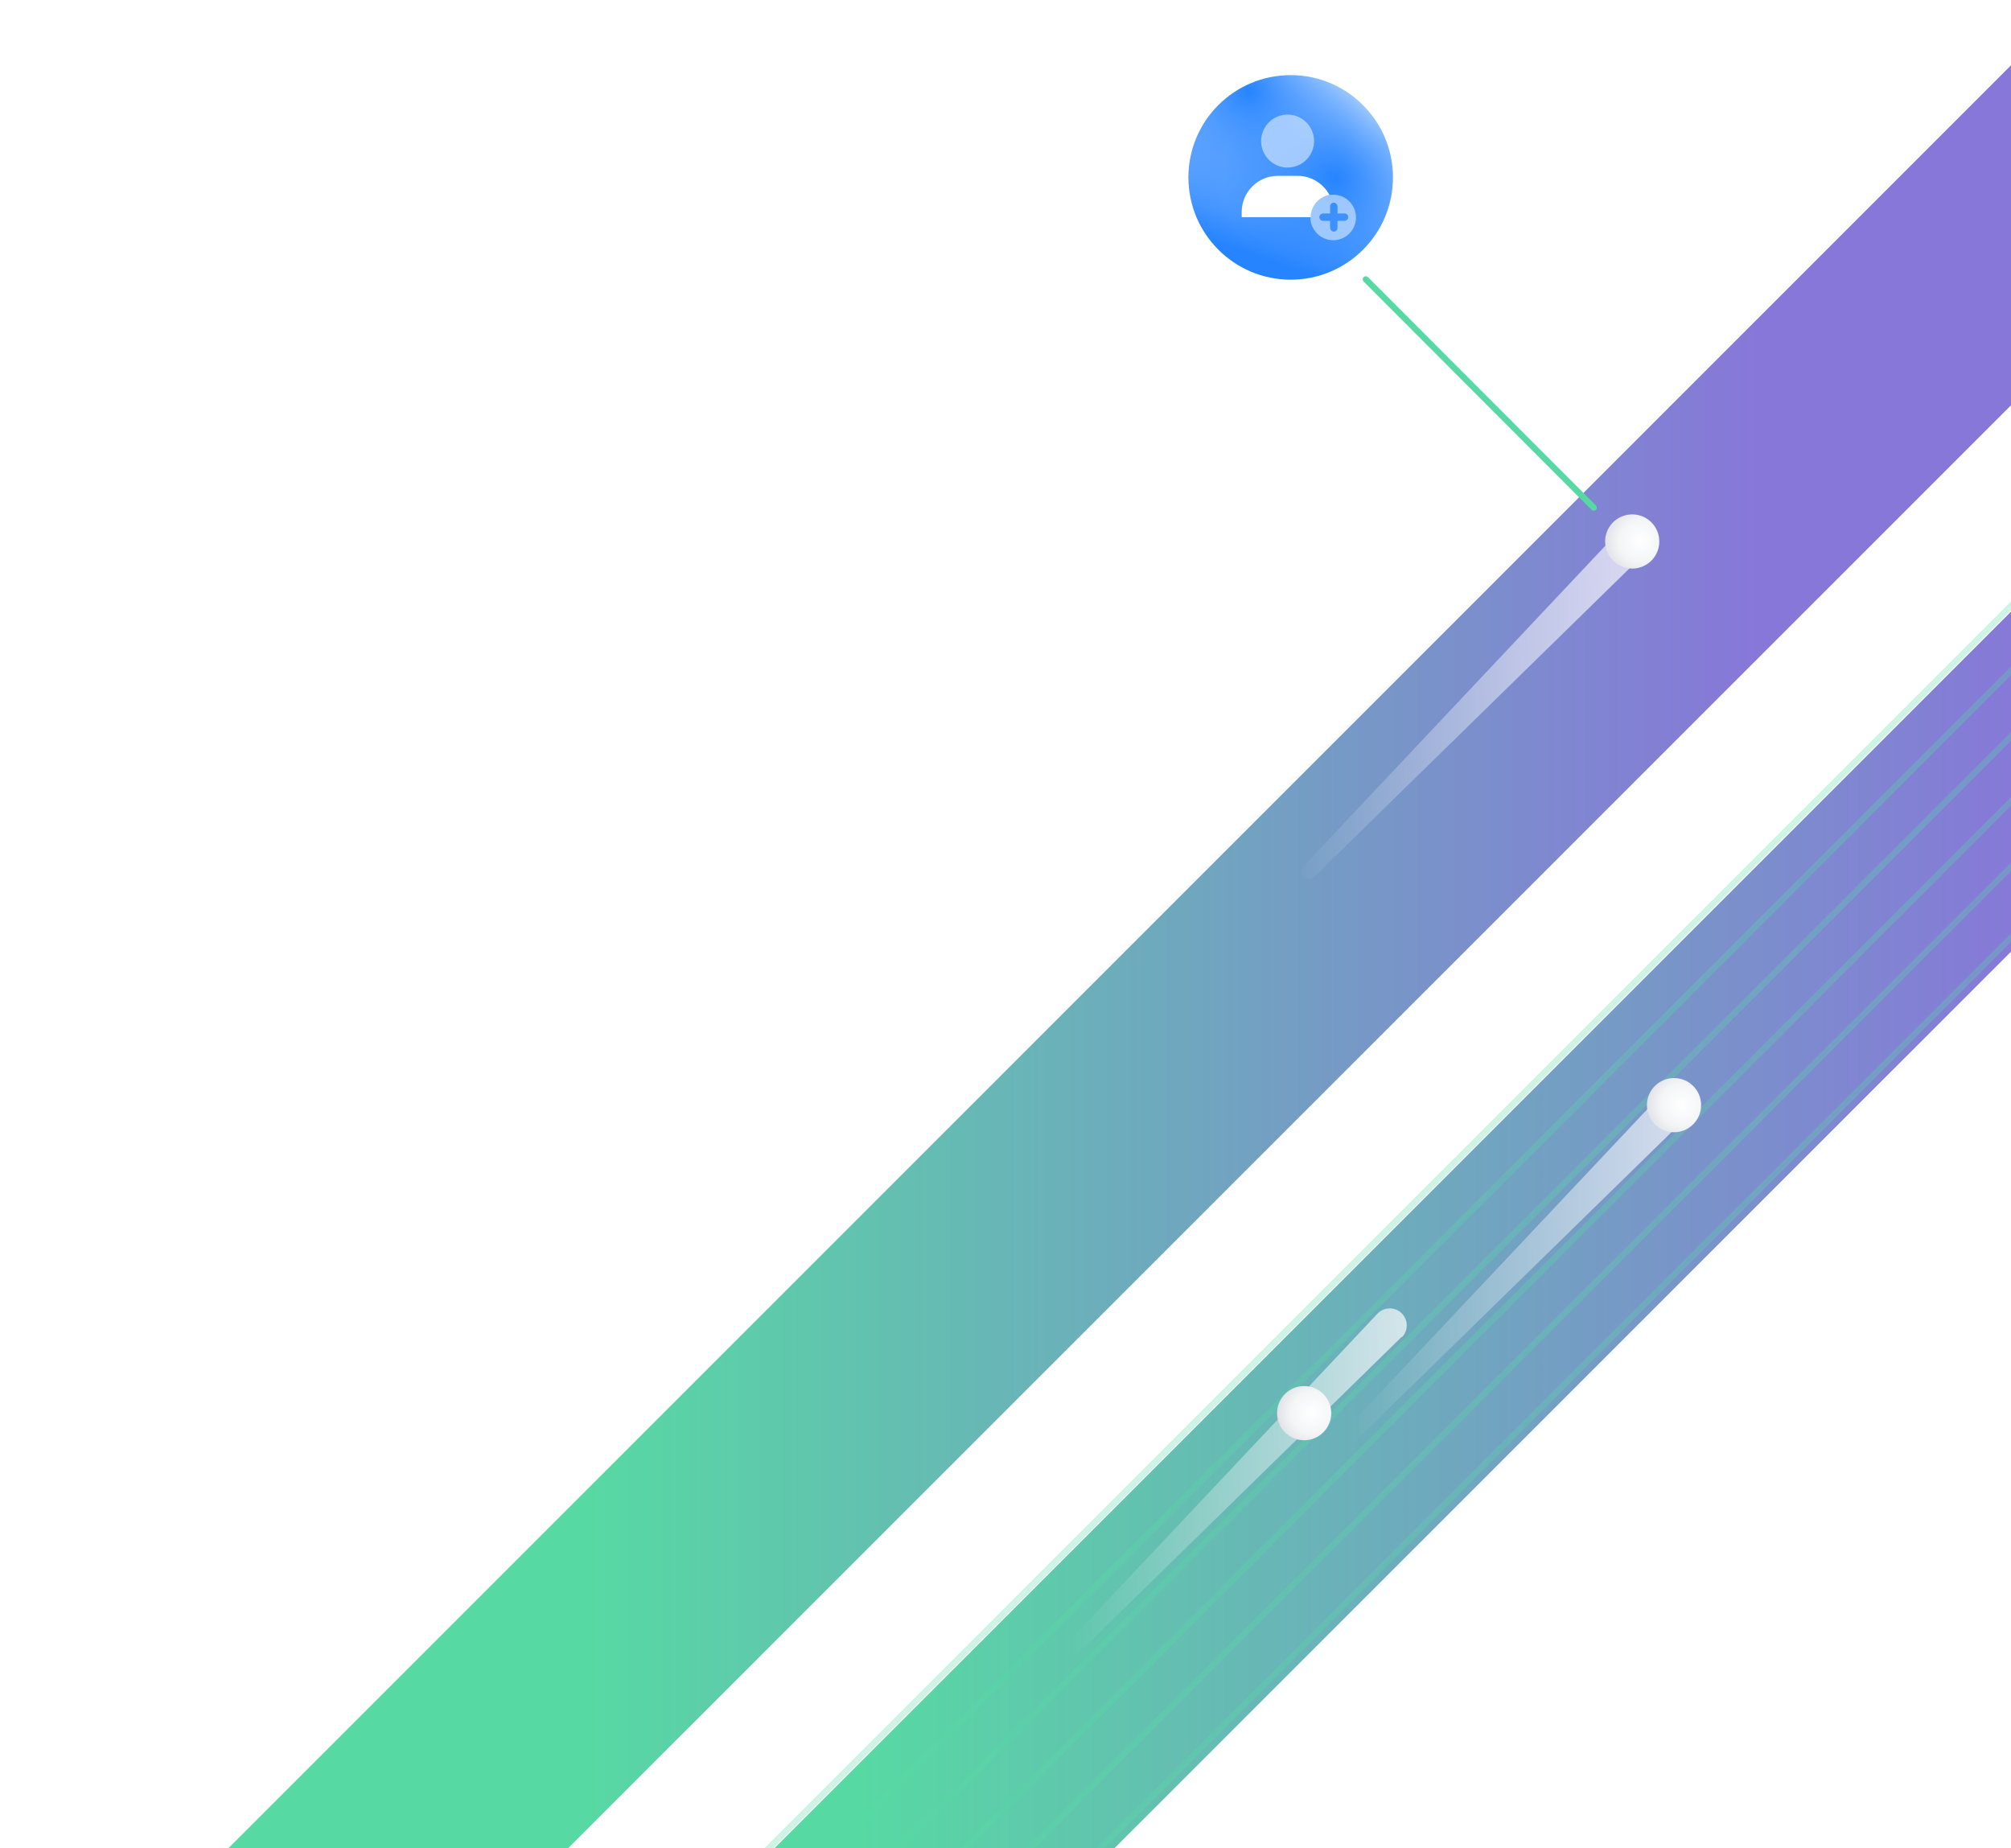
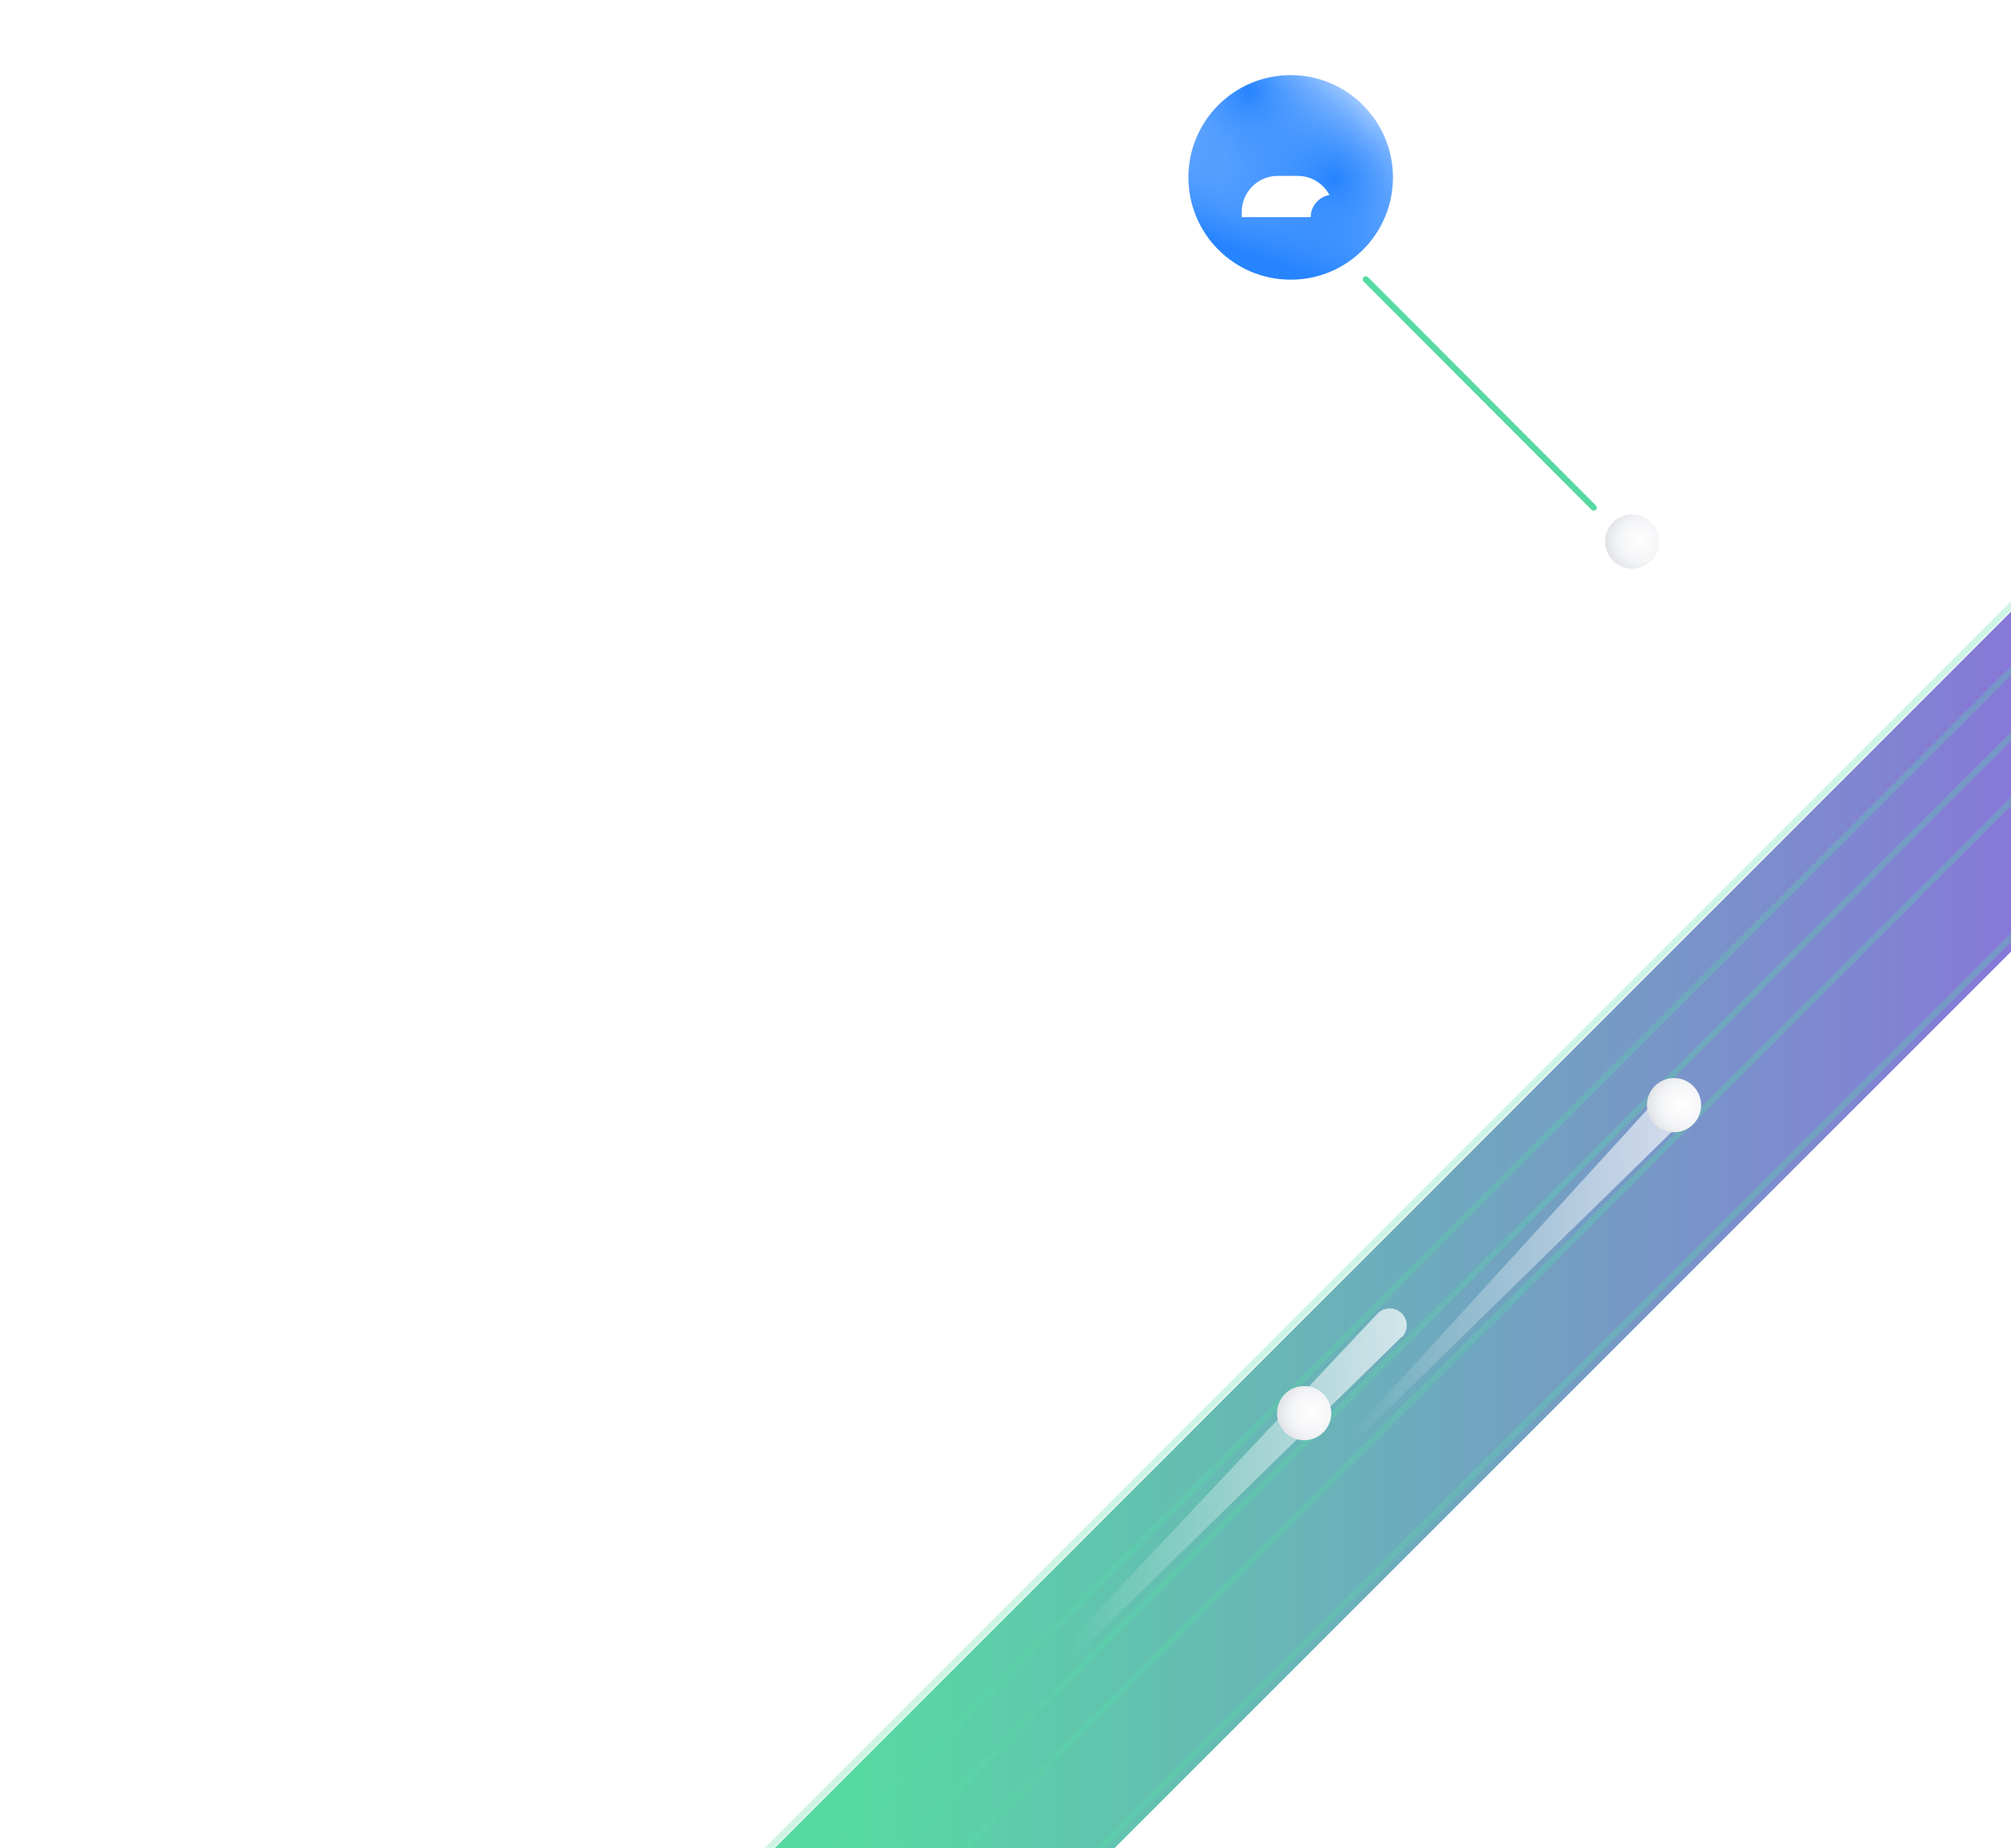
<svg xmlns="http://www.w3.org/2000/svg" width="653" height="600" viewBox="0 0 653 600" fill="none">
  <g clip-path="url(#clip0)">
    <g filter="url(#filter0_d)">
      <path d="M143.9 814.999L88.7 759.799L794.9 53.699L850.1 108.899L143.9 814.999Z" fill="url(#paint0_linear)" />
    </g>
    <g filter="url(#filter1_d)">
-       <path d="M55.2 726.3L0 671.2L706.2 -35L761.4 20.2L55.2 726.3Z" fill="url(#paint1_linear)" />
-     </g>
+       </g>
    <path d="M531.6 182.1L426.7 284.7C425.7 285.6 424.2 285.6 423.2 284.7C422.3 283.8 422.3 282.3 423.2 281.3L523.8 174.5C525.9 172.3 529.4 172.2 531.6 174.3C533.8 176.4 533.9 179.9 531.8 182.1C531.7 182 531.6 182.1 531.6 182.1Z" fill="url(#paint2_linear)" />
    <path d="M530 184.6C534.86 184.6 538.8 180.66 538.8 175.8C538.8 170.94 534.86 167 530 167C525.14 167 521.2 170.94 521.2 175.8C521.2 180.66 525.14 184.6 530 184.6Z" fill="url(#paint3_radial)" />
    <path opacity="0.3" d="M195.3 762.102L715.3 242.102" stroke="#57D9A3" stroke-width="2" stroke-miterlimit="10" />
    <path opacity="0.3" d="M263.4 628.7L682.6 209.5" stroke="#57D9A3" stroke-width="2" stroke-miterlimit="10" />
-     <path opacity="0.3" d="M703.8 230.602L274 660.502" stroke="#57D9A3" stroke-width="2" stroke-miterlimit="10" />
    <path opacity="0.3" d="M231.6 618.101L661.4 188.301" stroke="#57D9A3" stroke-width="2" stroke-miterlimit="10" />
    <path opacity="0.3" d="M693.2 220L274 639.3" stroke="#57D9A3" stroke-width="2" stroke-miterlimit="10" />
    <path opacity="0.3" d="M252.8 618.101L672 198.801" stroke="#57D9A3" stroke-width="2" stroke-miterlimit="10" />
    <path d="M455.075 434.102L350.175 536.702C349.175 537.602 347.675 537.602 346.675 536.702C345.775 535.802 345.775 534.302 346.675 533.302L447.275 426.502C449.375 424.302 452.875 424.202 455.075 426.302C457.275 428.402 457.375 431.902 455.275 434.102C455.175 434.002 455.175 434.102 455.075 434.102Z" fill="url(#paint4_linear)" />
    <path d="M423.475 467.6C428.335 467.6 432.275 463.66 432.275 458.8C432.275 453.94 428.335 450 423.475 450C418.615 450 414.675 453.94 414.675 458.8C414.675 463.66 418.615 467.6 423.475 467.6Z" fill="url(#paint5_radial)" />
-     <path d="M545.175 365.201L440.175 467.801C439.175 468.701 437.675 468.701 436.675 467.801C435.775 466.901 435.775 465.401 436.675 464.401L537.275 357.601C539.375 355.401 542.875 355.301 545.075 357.401C547.275 359.501 547.375 363.001 545.275 365.201C545.275 365.101 545.175 365.101 545.175 365.201Z" fill="url(#paint6_linear)" />
+     <path d="M545.175 365.201L440.175 467.801C439.175 468.701 437.675 468.701 436.675 467.801L537.275 357.601C539.375 355.401 542.875 355.301 545.075 357.401C547.275 359.501 547.375 363.001 545.275 365.201C545.275 365.101 545.175 365.101 545.175 365.201Z" fill="url(#paint6_linear)" />
    <path d="M543.575 367.6C548.435 367.6 552.375 363.66 552.375 358.8C552.375 353.94 548.435 350 543.575 350C538.715 350 534.775 353.94 534.775 358.8C534.775 363.66 538.715 367.6 543.575 367.6Z" fill="url(#paint7_radial)" />
    <path d="M443.5 90.699L517.5 164.799" stroke="#57D9A3" stroke-width="2" stroke-miterlimit="10" stroke-linecap="round" />
    <path d="M419.1 90.8C437.436 90.8 452.3 75.936 452.3 57.6C452.3 39.264 437.436 24.4 419.1 24.4C400.764 24.4 385.9 39.264 385.9 57.6C385.9 75.936 400.764 90.8 419.1 90.8Z" fill="url(#paint8_radial)" />
    <path d="M419.1 90.8C437.436 90.8 452.3 75.936 452.3 57.6C452.3 39.264 437.436 24.4 419.1 24.4C400.764 24.4 385.9 39.264 385.9 57.6C385.9 75.936 400.764 90.8 419.1 90.8Z" fill="url(#paint9_radial)" />
    <path d="M419.1 90.8C437.436 90.8 452.3 75.936 452.3 57.6C452.3 39.264 437.436 24.4 419.1 24.4C400.764 24.4 385.9 39.264 385.9 57.6C385.9 75.936 400.764 90.8 419.1 90.8Z" fill="url(#paint10_linear)" />
-     <path opacity="0.5" fill-rule="evenodd" clip-rule="evenodd" d="M432.9 78.001C437 78.001 440.3 74.701 440.3 70.601C440.3 66.501 437 63.201 432.9 63.201C428.8 63.201 425.5 66.501 425.5 70.601C425.5 74.701 428.9 78.001 432.9 78.001ZM434.3 74.001C434.3 74.601 433.8 75.201 433.1 75.201C432.5 75.201 432 74.701 431.9 74.101V74.001V71.701H429.6C429 71.701 428.4 71.201 428.4 70.501C428.4 69.901 428.9 69.401 429.5 69.301H429.6H431.9V67.001C431.9 66.401 432.4 65.801 433.1 65.801C433.7 65.801 434.2 66.301 434.3 66.901V67.001V69.301H436.6C437.2 69.301 437.8 69.801 437.8 70.501C437.8 71.101 437.3 71.601 436.7 71.701H436.6H434.3V74.001Z" fill="white" />
    <path d="M431.7 63.302C429.7 59.602 425.8 57.102 421.4 57.102H414.9C408.4 57.102 403.2 62.402 403.2 68.802V70.502H425.6C425.6 67.002 428.2 63.902 431.7 63.302Z" fill="white" />
-     <path opacity="0.5" d="M418.1 54.401C422.85 54.401 426.7 50.551 426.7 45.801C426.7 41.051 422.85 37.201 418.1 37.201C413.35 37.201 409.5 41.051 409.5 45.801C409.5 50.551 413.35 54.401 418.1 54.401Z" fill="white" />
  </g>
  <defs>
    <filter id="filter0_d" x="71.7" y="39.699" width="795.4" height="795.3" filterUnits="userSpaceOnUse" color-interpolation-filters="sRGB">
      <feFlood flood-opacity="0" result="BackgroundImageFix" />
      <feColorMatrix in="SourceAlpha" type="matrix" values="0 0 0 0 0 0 0 0 0 0 0 0 0 0 0 0 0 0 127 0" />
      <feOffset dy="3" />
      <feGaussianBlur stdDeviation="8.5" />
      <feColorMatrix type="matrix" values="0 0 0 0 0.035 0 0 0 0 0.118 0 0 0 0 0.259 0 0 0 0.15 0" />
      <feBlend mode="normal" in2="BackgroundImageFix" result="effect1_dropShadow" />
      <feBlend mode="normal" in="SourceGraphic" in2="effect1_dropShadow" result="shape" />
    </filter>
    <filter id="filter1_d" x="-17" y="-49" width="795.4" height="795.3" filterUnits="userSpaceOnUse" color-interpolation-filters="sRGB">
      <feFlood flood-opacity="0" result="BackgroundImageFix" />
      <feColorMatrix in="SourceAlpha" type="matrix" values="0 0 0 0 0 0 0 0 0 0 0 0 0 0 0 0 0 0 127 0" />
      <feOffset dy="3" />
      <feGaussianBlur stdDeviation="8.5" />
      <feColorMatrix type="matrix" values="0 0 0 0 0.035 0 0 0 0 0.118 0 0 0 0 0.259 0 0 0 0.15 0" />
      <feBlend mode="normal" in2="BackgroundImageFix" result="effect1_dropShadow" />
      <feBlend mode="normal" in="SourceGraphic" in2="effect1_dropShadow" result="shape" />
    </filter>
    <linearGradient id="paint0_linear" x1="88.724" y1="434.383" x2="850.044" y2="434.383" gradientUnits="userSpaceOnUse">
      <stop offset="0.25" stop-color="#57D9A3" />
      <stop offset="0.75" stop-color="#8777D9" />
    </linearGradient>
    <linearGradient id="paint1_linear" x1="0" y1="345.66" x2="761.32" y2="345.66" gradientUnits="userSpaceOnUse">
      <stop offset="0.25" stop-color="#57D9A3" />
      <stop offset="0.75" stop-color="#8777D9" />
    </linearGradient>
    <linearGradient id="paint2_linear" x1="533.923" y1="228.283" x2="418.786" y2="229.824" gradientUnits="userSpaceOnUse">
      <stop stop-color="white" stop-opacity="0.7" />
      <stop offset="0.016" stop-color="white" stop-opacity="0.691" />
      <stop offset="0.356" stop-color="white" stop-opacity="0.5" />
      <stop offset="1" stop-color="white" stop-opacity="0" />
    </linearGradient>
    <radialGradient id="paint3_radial" cx="0" cy="0" r="1" gradientUnits="userSpaceOnUse" gradientTransform="translate(532.601 175.588) rotate(178.515) scale(11.686)">
      <stop stop-color="white" />
      <stop offset="0.592" stop-color="#F4F5F7" />
      <stop offset="1" stop-color="#DFE1E5" />
    </radialGradient>
    <linearGradient id="paint4_linear" x1="457.414" y1="480.287" x2="342.277" y2="481.828" gradientUnits="userSpaceOnUse">
      <stop stop-color="white" stop-opacity="0.7" />
      <stop offset="0.954" stop-color="white" stop-opacity="0" />
    </linearGradient>
    <radialGradient id="paint5_radial" cx="0" cy="0" r="1" gradientUnits="userSpaceOnUse" gradientTransform="translate(426.088 458.6) rotate(178.515) scale(11.686)">
      <stop stop-color="white" />
      <stop offset="0.592" stop-color="#F4F5F7" />
      <stop offset="1" stop-color="#DFE1E5" />
    </radialGradient>
    <linearGradient id="paint6_linear" x1="547.475" y1="411.338" x2="432.339" y2="412.879" gradientUnits="userSpaceOnUse">
      <stop stop-color="white" stop-opacity="0.691" />
      <stop offset="0.954" stop-color="white" stop-opacity="0" />
    </linearGradient>
    <radialGradient id="paint7_radial" cx="0" cy="0" r="1" gradientUnits="userSpaceOnUse" gradientTransform="translate(546.151 358.65) rotate(178.515) scale(11.686)">
      <stop stop-color="white" />
      <stop offset="0.592" stop-color="#F4F5F7" />
      <stop offset="1" stop-color="#DFE1E5" />
    </radialGradient>
    <radialGradient id="paint8_radial" cx="0" cy="0" r="1" gradientUnits="userSpaceOnUse" gradientTransform="translate(405.543 29.693) scale(40.31)">
      <stop stop-color="#2684FF" />
      <stop offset="1" stop-color="#2684FF" stop-opacity="0" />
    </radialGradient>
    <radialGradient id="paint9_radial" cx="0" cy="0" r="1" gradientUnits="userSpaceOnUse" gradientTransform="translate(433.375 57.868) scale(36.252)">
      <stop stop-color="#2684FF" />
      <stop offset="1" stop-color="#2684FF" stop-opacity="0" />
    </radialGradient>
    <linearGradient id="paint10_linear" x1="433.578" y1="18.079" x2="409.433" y2="83.895" gradientUnits="userSpaceOnUse">
      <stop stop-color="#2684FF" stop-opacity="0" />
      <stop offset="1" stop-color="#2684FF" />
    </linearGradient>
    <clipPath id="clip0">
      <rect width="653" height="600" fill="white" />
    </clipPath>
  </defs>
</svg>